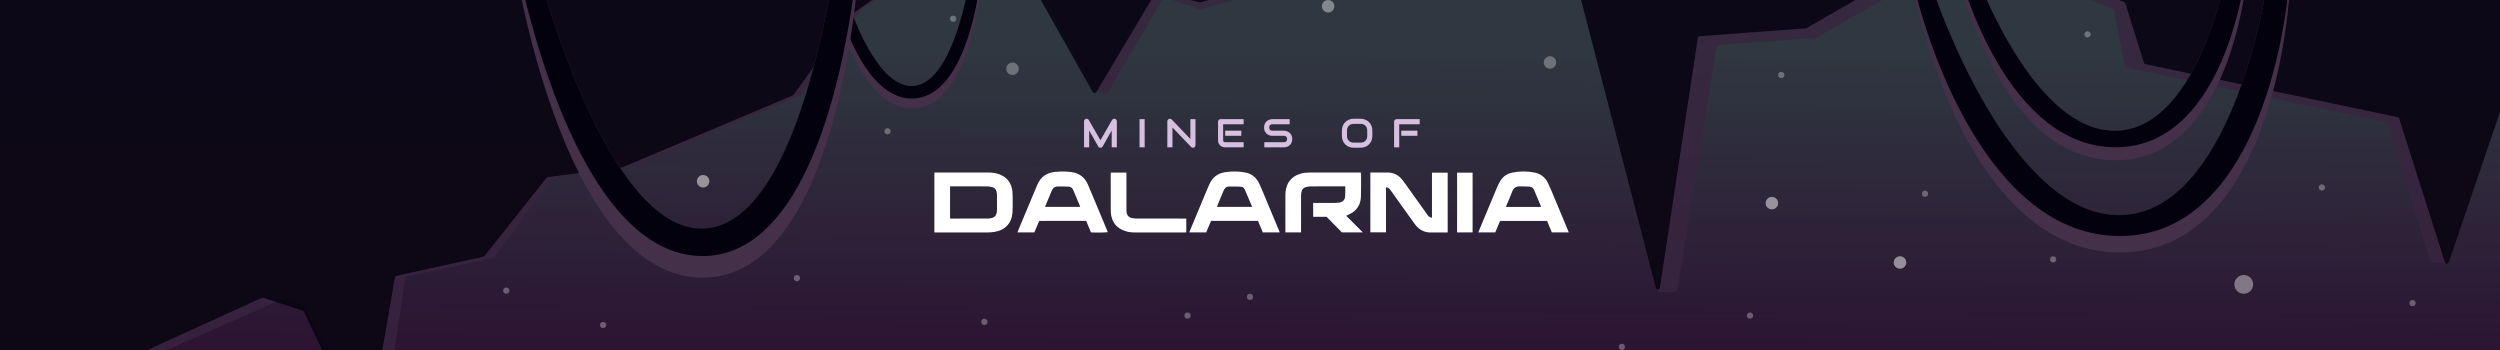
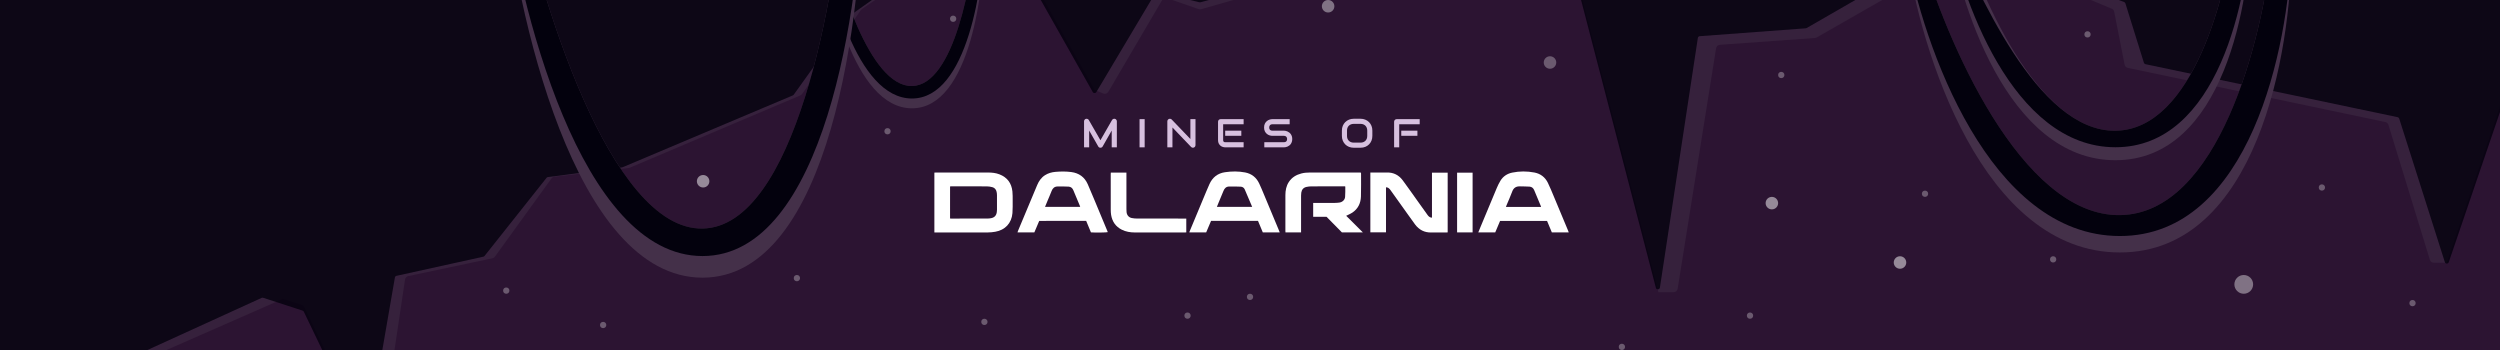
<svg xmlns="http://www.w3.org/2000/svg" width="800" height="112" fill="none" viewBox="0 0 800 112">
  <g clip-path="url(#clip0_723_darbg)">
    <rect width="800" height="112" fill="#2C1432" />
-     <rect width="800" height="112" fill="url(#paint0_linear_723_darbg)" fill-opacity=".2" />
    <g filter="url(#filter0_f_723_darbg)">
-       <circle cx="324" cy="22" r="2" fill="#fff" fill-opacity=".3" />
-     </g>
+       </g>
    <g filter="url(#filter1_f_723_darbg)">
      <circle cx="225" cy="58" r="2" fill="#fff" fill-opacity=".5" />
    </g>
    <g filter="url(#filter2_f_723_darbg)">
      <circle cx="567" cy="65" r="2" fill="#fff" fill-opacity=".5" />
    </g>
    <g filter="url(#filter3_f_723_darbg)">
      <circle cx="608" cy="84" r="2" fill="#fff" fill-opacity=".5" />
    </g>
    <g filter="url(#filter4_f_723_darbg)">
      <circle cx="496" cy="20" r="2" fill="#fff" fill-opacity=".3" />
    </g>
    <g filter="url(#filter5_f_723_darbg)">
      <circle cx="193" cy="104" r="1" fill="#fff" fill-opacity=".3" />
    </g>
    <g filter="url(#filter6_f_723_darbg)">
      <circle cx="560" cy="101" r="1" fill="#fff" fill-opacity=".3" />
    </g>
    <g filter="url(#filter7_f_723_darbg)">
      <circle cx="570" cy="24" r="1" fill="#fff" fill-opacity=".3" />
    </g>
    <g filter="url(#filter8_f_723_darbg)">
      <circle cx="657" cy="83" r="1" fill="#fff" fill-opacity=".3" />
    </g>
    <g filter="url(#filter9_f_723_darbg)">
      <circle cx="743" cy="60" r="1" fill="#fff" fill-opacity=".3" />
    </g>
    <g filter="url(#filter10_f_723_darbg)">
      <circle cx="772" cy="97" r="1" fill="#fff" fill-opacity=".3" />
    </g>
    <g filter="url(#filter11_f_723_darbg)">
      <circle cx="519" cy="111" r="1" fill="#fff" fill-opacity=".3" />
    </g>
    <g filter="url(#filter12_f_723_darbg)">
      <circle cx="284" cy="42" r="1" fill="#fff" fill-opacity=".3" />
    </g>
    <g filter="url(#filter13_f_723_darbg)">
      <circle cx="616" cy="62" r="1" fill="#fff" fill-opacity=".3" />
    </g>
    <g filter="url(#filter14_f_723_darbg)">
      <circle cx="305" cy="6" r="1" fill="#fff" fill-opacity=".3" />
    </g>
    <g filter="url(#filter15_f_723_darbg)">
      <circle cx="255" cy="89" r="1" fill="#fff" fill-opacity=".3" />
    </g>
    <g filter="url(#filter16_f_723_darbg)">
      <circle cx="162" cy="93" r="1" fill="#fff" fill-opacity=".3" />
    </g>
    <g filter="url(#filter17_f_723_darbg)">
      <circle cx="315" cy="103" r="1" fill="#fff" fill-opacity=".3" />
    </g>
    <g filter="url(#filter18_f_723_darbg)">
      <circle cx="380" cy="101" r="1" fill="#fff" fill-opacity=".3" />
    </g>
    <g filter="url(#filter19_f_723_darbg)">
      <circle cx="400" cy="95" r="1" fill="#fff" fill-opacity=".3" />
    </g>
    <g filter="url(#filter20_f_723_darbg)">
      <circle cx="668" cy="11" r="1" fill="#fff" fill-opacity=".3" />
    </g>
    <g filter="url(#filter21_f_723_darbg)">
      <circle cx="718" cy="91" r="3" fill="#fff" fill-opacity=".4" />
    </g>
    <g filter="url(#filter22_f_723_darbg)">
      <circle cx="425" cy="2" r="2" fill="#fff" fill-opacity=".4" />
    </g>
    <path fill="#fff" d="M299 55.233C299.183 55.224 299.345 55.211 299.506 55.211C305.055 55.211 310.603 55.214 316.151 55.208C317.407 55.208 318.639 55.331 319.819 55.785C322.337 56.76 323.7 58.621 323.974 61.276C324.069 62.21 324.056 63.157 324.056 64.098C324.053 65.464 324.091 66.838 323.982 68.198C323.725 71.382 321.661 73.607 318.521 74.154C317.733 74.291 316.923 74.379 316.121 74.382C310.589 74.401 305.055 74.393 299.523 74.393C299.359 74.393 299.197 74.393 299 74.393C299 67.985 299 61.629 299 55.233ZM304.017 69.923C304.165 69.931 304.269 69.942 304.373 69.942C308.219 69.942 312.064 69.945 315.91 69.937C316.332 69.937 316.764 69.898 317.177 69.813C318.253 69.592 318.828 68.951 318.978 67.856C319.014 67.602 319.036 67.342 319.036 67.085C319.041 65.549 319.047 64.013 319.033 62.478C319.03 62.117 318.992 61.747 318.915 61.394C318.751 60.636 318.294 60.088 317.547 59.891C316.967 59.738 316.353 59.642 315.754 59.639C311.999 59.617 308.246 59.629 304.491 59.629C304.343 59.629 304.195 59.642 304.02 59.653C304.017 63.08 304.017 66.477 304.017 69.923Z" />
    <path fill="#fff" d="M438.512 55.21C438.693 55.21 438.857 55.21 439.019 55.21C440.614 55.21 442.213 55.24 443.809 55.202C445.965 55.15 447.643 56.045 448.897 57.737C450.356 59.702 451.754 61.708 453.178 63.698C454.39 65.392 455.6 67.084 456.81 68.781C457.092 69.175 457.415 69.504 457.908 69.616C457.992 69.635 458.083 69.632 458.231 69.646C458.231 64.842 458.231 60.063 458.231 55.246C459.933 55.246 461.581 55.246 463.256 55.246C463.256 61.618 463.256 67.965 463.256 74.365C463.083 74.376 462.925 74.392 462.763 74.392C461.167 74.395 459.572 74.373 457.973 74.398C455.814 74.433 454.119 73.546 452.838 71.844C451.99 70.713 451.182 69.553 450.361 68.403C448.577 65.907 446.792 63.408 445.01 60.909C444.695 60.468 444.359 60.063 443.789 59.954C443.746 59.946 443.699 59.937 443.655 59.937C443.625 59.937 443.598 59.951 443.521 59.97C443.521 64.741 443.521 69.523 443.521 74.351C441.83 74.351 440.187 74.351 438.512 74.351C438.512 67.984 438.512 61.626 438.512 55.21Z" />
    <path fill="#fff" d="M416.343 74.37C414.652 74.37 413.032 74.37 411.356 74.37C411.345 74.204 411.324 74.042 411.324 73.88C411.321 70.065 411.318 66.247 411.326 62.431C411.329 60.934 411.595 59.497 412.44 58.216C413.396 56.768 414.772 55.947 416.417 55.514C417.29 55.284 418.183 55.21 419.083 55.21C424.421 55.21 429.758 55.21 435.096 55.21C435.216 55.21 435.336 55.221 435.479 55.23C435.501 55.323 435.536 55.407 435.536 55.492C435.531 57.956 435.577 60.419 435.501 62.883C435.432 65.034 434.565 66.838 432.722 68.056C432.134 68.445 431.461 68.707 430.776 69.052C432.509 70.777 434.272 72.534 436.114 74.368C433.809 74.368 431.628 74.368 429.411 74.368C427.787 72.72 426.145 71.053 424.489 69.37C423.077 69.37 421.664 69.37 420.216 69.37C420.216 67.889 420.216 66.441 420.216 64.938C420.405 64.938 420.567 64.938 420.728 64.938C422.841 64.938 424.954 64.944 427.07 64.933C427.571 64.93 428.072 64.889 428.568 64.826C429.542 64.7 430.341 63.997 430.429 63.031C430.527 61.944 430.481 60.846 430.494 59.754C430.494 59.73 430.467 59.702 430.423 59.631C430.3 59.631 430.152 59.631 430.002 59.631C426.55 59.631 423.099 59.623 419.647 59.639C419.105 59.642 418.552 59.705 418.024 59.828C417.08 60.05 416.554 60.698 416.409 61.648C416.36 61.963 416.343 62.283 416.343 62.601C416.338 66.326 416.341 70.051 416.341 73.776C416.343 73.954 416.343 74.135 416.343 74.37Z" />
    <path fill="#fff" d="M402.562 70.686C397.548 70.686 392.566 70.686 387.538 70.686C387.021 71.904 386.503 73.131 385.978 74.368C384.182 74.368 382.409 74.368 380.597 74.368C380.632 74.228 380.649 74.113 380.695 74.007C382.477 69.731 384.259 65.453 386.044 61.18C386.361 60.425 386.684 59.669 387.021 58.922C387.995 56.76 389.651 55.452 392 55.107C394.146 54.792 396.302 54.77 398.443 55.183C400.531 55.586 402.026 56.787 402.932 58.692C403.485 59.858 403.975 61.054 404.473 62.245C406.085 66.099 407.689 69.956 409.296 73.809C409.364 73.974 409.424 74.141 409.506 74.357C407.678 74.357 405.91 74.357 404.092 74.357C403.589 73.153 403.077 71.921 402.562 70.686ZM400.698 66.206C399.88 64.279 399.108 62.434 398.309 60.6C398.079 60.075 397.603 59.765 397.05 59.738C395.796 59.68 394.537 59.661 393.281 59.691C392.375 59.713 391.835 60.269 391.507 61.096C391.028 62.308 390.505 63.507 390.007 64.711C389.807 65.196 389.613 65.68 389.399 66.206C393.174 66.206 396.888 66.206 400.698 66.206Z" />
    <path fill="#fff" d="M502 74.371C500.177 74.371 498.417 74.371 496.591 74.371C496.09 73.169 495.578 71.94 495.058 70.695C490.047 70.695 485.051 70.695 480.026 70.695C479.511 71.91 479 73.125 478.477 74.362C476.684 74.362 474.902 74.362 473.052 74.362C473.298 73.76 473.523 73.202 473.755 72.646C475.485 68.497 477.207 64.342 478.953 60.198C479.295 59.387 479.678 58.588 480.135 57.838C481.003 56.415 482.314 55.561 483.935 55.23C486.283 54.748 488.648 54.753 490.999 55.202C492.981 55.58 494.445 56.708 495.324 58.511C495.994 59.888 496.572 61.314 497.166 62.729C498.707 66.4 500.234 70.076 501.767 73.749C501.841 73.941 501.909 74.135 502 74.371ZM493.129 66.211C493.112 66.11 493.115 66.061 493.099 66.022C492.379 64.298 491.662 62.573 490.939 60.849C490.663 60.192 490.17 59.768 489.458 59.724C488.429 59.658 487.394 59.658 486.362 59.634C485.144 59.604 484.337 60.115 483.902 61.306C483.368 62.76 482.722 64.172 482.128 65.603C482.051 65.79 481.983 65.981 481.895 66.211C485.678 66.211 489.384 66.211 493.129 66.211Z" />
    <path fill="#fff" d="M332.549 70.689C332.029 71.918 331.514 73.133 330.992 74.365C329.204 74.365 327.433 74.365 325.61 74.365C325.654 74.209 325.679 74.081 325.728 73.96C327.784 69.039 329.834 64.117 331.906 59.201C332.439 57.937 333.203 56.831 334.391 56.067C335.415 55.41 336.559 55.099 337.747 54.994C339.43 54.849 341.116 54.833 342.8 55.052C345.279 55.378 347.061 56.653 348.077 58.944C348.791 60.556 349.464 62.185 350.143 63.811C351.556 67.188 352.96 70.572 354.364 73.952C354.41 74.061 354.446 74.174 354.484 74.286C354.142 74.417 350.392 74.466 349.103 74.36C348.602 73.158 348.093 71.929 347.576 70.684C342.578 70.689 337.596 70.689 332.549 70.689ZM334.407 66.203C338.207 66.203 341.918 66.203 345.66 66.203C345.624 66.08 345.605 65.992 345.572 65.91C344.872 64.23 344.165 62.552 343.465 60.871C343.183 60.192 342.685 59.757 341.956 59.721C340.76 59.664 339.561 59.648 338.365 59.678C337.435 59.702 336.849 60.236 336.515 61.112C336.083 62.245 335.584 63.354 335.119 64.476C334.886 65.031 334.659 65.593 334.407 66.203Z" />
    <path fill="#fff" d="M355.461 55.235C357.145 55.235 358.768 55.235 360.457 55.235C360.457 55.452 360.457 55.643 360.457 55.837C360.457 59.53 360.457 63.225 360.459 66.918C360.459 67.251 360.462 67.588 360.503 67.919C360.618 68.864 361.212 69.57 362.145 69.767C362.72 69.887 363.32 69.934 363.908 69.934C368.939 69.948 373.97 69.942 379.001 69.942C379.195 69.942 379.389 69.942 379.611 69.942C379.611 71.431 379.611 72.868 379.611 74.362C379.469 74.373 379.324 74.393 379.179 74.393C373.844 74.395 368.509 74.401 363.172 74.39C361.716 74.387 360.295 74.165 358.973 73.503C357.002 72.515 355.899 70.894 355.552 68.743C355.467 68.22 355.442 67.684 355.44 67.156C355.431 63.34 355.434 59.525 355.434 55.709C355.437 55.561 355.45 55.413 355.461 55.235Z" />
    <path fill="#fff" d="M471.232 74.365C469.562 74.365 467.931 74.365 466.27 74.365C466.27 67.99 466.27 61.643 466.27 55.254C467.917 55.254 469.56 55.254 471.232 55.254C471.232 61.615 471.232 67.963 471.232 74.365Z" />
    <path fill="#D7C0DF" d="M357.393 47.147H355.745V41.776L352.846 46.876C352.775 47.006 352.675 47.105 352.545 47.172C352.419 47.239 352.283 47.272 352.136 47.272C351.993 47.272 351.859 47.239 351.733 47.172C351.612 47.105 351.515 47.006 351.444 46.876L348.532 41.776V47.147H346.897V38.827C346.897 38.638 346.952 38.471 347.061 38.324C347.174 38.177 347.321 38.078 347.501 38.028C347.589 38.007 347.677 38.001 347.765 38.009C347.853 38.014 347.937 38.032 348.017 38.066C348.101 38.095 348.176 38.139 348.243 38.198C348.31 38.252 348.367 38.32 348.413 38.399L352.136 44.87L355.859 38.399C355.955 38.24 356.087 38.127 356.255 38.06C356.427 37.992 356.605 37.982 356.789 38.028C356.965 38.078 357.11 38.177 357.223 38.324C357.336 38.471 357.393 38.638 357.393 38.827V47.147Z" />
    <path fill="#D7C0DF" d="M366.291 47.147H364.656V38.129H366.291V47.147Z" />
    <path fill="#D7C0DF" d="M382.559 46.449C382.559 46.566 382.536 46.675 382.49 46.776C382.448 46.876 382.389 46.964 382.314 47.04C382.242 47.111 382.156 47.168 382.056 47.209C381.955 47.251 381.848 47.272 381.735 47.272C381.635 47.272 381.532 47.254 381.427 47.216C381.326 47.178 381.236 47.117 381.157 47.033L375.182 40.795V47.147H373.547V38.827C373.547 38.659 373.594 38.508 373.686 38.374C373.782 38.236 373.904 38.133 374.05 38.066C374.206 38.003 374.365 37.988 374.528 38.022C374.692 38.051 374.832 38.127 374.95 38.248L380.924 44.48V38.129H382.559V46.449Z" />
    <path fill="#D7C0DF" d="M397.223 43.462H392.06V41.814H397.223V43.462ZM397.959 47.147H392.06C391.834 47.147 391.587 47.107 391.318 47.027C391.05 46.947 390.801 46.818 390.57 46.637C390.344 46.453 390.153 46.216 389.998 45.927C389.847 45.633 389.771 45.275 389.771 44.851V38.953C389.771 38.839 389.792 38.733 389.834 38.632C389.876 38.531 389.933 38.443 390.004 38.368C390.08 38.292 390.168 38.234 390.268 38.192C390.369 38.15 390.478 38.129 390.595 38.129H397.959V39.764H391.406V44.851C391.406 45.065 391.463 45.229 391.576 45.342C391.689 45.455 391.855 45.512 392.073 45.512H397.959V47.147Z" />
    <path fill="#D7C0DF" d="M413.517 44.493C413.517 44.816 413.475 45.107 413.391 45.367C413.311 45.623 413.204 45.849 413.07 46.046C412.936 46.243 412.779 46.411 412.598 46.549C412.418 46.688 412.232 46.801 412.039 46.889C411.846 46.977 411.649 47.042 411.448 47.084C411.251 47.126 411.064 47.147 410.888 47.147H404.58V45.512H410.888C411.202 45.512 411.446 45.419 411.617 45.235C411.793 45.05 411.882 44.803 411.882 44.493C411.882 44.342 411.858 44.204 411.812 44.078C411.766 43.952 411.699 43.843 411.611 43.751C411.527 43.658 411.422 43.587 411.297 43.537C411.175 43.487 411.039 43.462 410.888 43.462H407.127C406.863 43.462 406.578 43.415 406.272 43.323C405.966 43.227 405.681 43.074 405.417 42.864C405.157 42.654 404.939 42.38 404.763 42.04C404.591 41.701 404.505 41.286 404.505 40.795C404.505 40.305 404.591 39.892 404.763 39.556C404.939 39.217 405.157 38.942 405.417 38.733C405.681 38.519 405.966 38.366 406.272 38.273C406.578 38.177 406.863 38.129 407.127 38.129H412.693V39.764H407.127C406.817 39.764 406.574 39.858 406.398 40.047C406.226 40.236 406.14 40.485 406.14 40.795C406.14 41.11 406.226 41.359 406.398 41.544C406.574 41.724 406.817 41.814 407.127 41.814H410.9C411.077 41.818 411.263 41.843 411.46 41.889C411.657 41.931 411.852 41.998 412.045 42.091C412.242 42.183 412.429 42.3 412.605 42.443C412.781 42.581 412.936 42.749 413.07 42.946C413.208 43.143 413.317 43.369 413.397 43.625C413.477 43.881 413.517 44.17 413.517 44.493Z" />
    <path fill="#D7C0DF" d="M439.154 43.499C439.154 44.048 439.06 44.554 438.871 45.015C438.682 45.476 438.42 45.874 438.085 46.21C437.75 46.545 437.351 46.807 436.89 46.996C436.433 47.18 435.934 47.272 435.393 47.272H433.18C432.639 47.272 432.138 47.18 431.677 46.996C431.216 46.807 430.817 46.545 430.482 46.21C430.147 45.874 429.883 45.476 429.69 45.015C429.501 44.554 429.407 44.048 429.407 43.499V41.776C429.407 41.231 429.501 40.728 429.69 40.267C429.883 39.802 430.147 39.403 430.482 39.072C430.817 38.737 431.216 38.475 431.677 38.286C432.138 38.097 432.639 38.003 433.18 38.003H435.393C435.934 38.003 436.433 38.097 436.89 38.286C437.351 38.475 437.75 38.737 438.085 39.072C438.42 39.403 438.682 39.802 438.871 40.267C439.06 40.728 439.154 41.231 439.154 41.776V43.499ZM437.519 41.776C437.519 41.453 437.467 41.162 437.362 40.902C437.261 40.638 437.117 40.414 436.928 40.229C436.743 40.041 436.519 39.896 436.255 39.795C435.995 39.691 435.708 39.638 435.393 39.638H433.18C432.861 39.638 432.57 39.691 432.306 39.795C432.046 39.896 431.822 40.041 431.633 40.229C431.444 40.414 431.298 40.638 431.193 40.902C431.092 41.162 431.042 41.453 431.042 41.776V43.499C431.042 43.822 431.092 44.115 431.193 44.38C431.298 44.64 431.444 44.864 431.633 45.053C431.822 45.237 432.046 45.382 432.306 45.486C432.57 45.587 432.861 45.637 433.18 45.637H435.381C435.7 45.637 435.989 45.587 436.249 45.486C436.513 45.382 436.739 45.237 436.928 45.053C437.117 44.864 437.261 44.64 437.362 44.38C437.467 44.115 437.519 43.822 437.519 43.499V41.776Z" />
    <path fill="#D7C0DF" d="M453.573 43.462H448.404V41.814H453.573V43.462ZM454.303 39.764H447.75V47.147H446.115V38.953C446.115 38.839 446.136 38.733 446.178 38.632C446.22 38.531 446.276 38.443 446.348 38.368C446.423 38.292 446.511 38.234 446.612 38.192C446.712 38.15 446.821 38.129 446.939 38.129H454.303V39.764Z" />
    <path fill="#39253F" d="M-23.299 139.375L-53.541 113.293C-53.833 113.042 -54 112.676 -54 112.292V-49.262C-54 -49.991 -53.411 -50.582 -52.683 -50.585L1169.67 -55.994C1170.4 -55.997 1171 -55.404 1171 -54.671V70.673V73.254C1171 74.544 1169.34 75.071 1168.6 74.019L1145.35 41.178C1145.11 40.839 1144.72 40.632 1144.31 40.62L1125.12 40.081C1124.84 40.073 1124.55 40.159 1124.32 40.325L1072.14 77.413L1033.04 297.487H1029.65C1029.03 297.487 1028.5 297.058 1028.36 296.455L976.653 67.12C976.575 66.775 976.362 66.475 976.061 66.288L915.664 28.734L860.927 -20.118C860.423 -20.568 859.662 -20.566 859.16 -20.114L800.734 32.498C800.566 32.649 800.44 32.84 800.367 33.054L782.959 84.082H778.829C778.248 84.082 777.735 83.703 777.565 83.148L764.299 39.959C764.158 39.499 763.778 39.152 763.307 39.053L680.893 21.719C680.374 21.61 679.97 21.201 679.868 20.68L676.543 3.751C676.457 3.317 676.161 2.955 675.753 2.785L631.069 -15.84C630.691 -15.998 630.26 -15.971 629.904 -15.767L581.347 11.982C581.175 12.081 580.983 12.139 580.786 12.153L550.359 14.337C549.746 14.381 549.244 14.841 549.147 15.448L536.858 92.383C536.755 93.025 536.201 93.497 535.551 93.497H530.689L503.252 -12.064L486.793 -9.026C486.571 -8.985 486.342 -9.002 486.128 -9.074L459.253 -18.207C458.999 -18.294 458.723 -18.301 458.464 -18.227L384.371 2.942C384.11 3.017 383.831 3.009 383.574 2.92L373.478 -0.582C372.882 -0.788 372.223 -0.545 371.904 -0.001L354.668 29.37C354.331 29.945 353.619 30.179 353.006 29.917L350.246 28.734L330.323 -6.531C330.178 -6.789 329.951 -6.99 329.677 -7.103L305.078 -17.277L275.797 2.922C275.668 3.011 275.555 3.123 275.465 3.252L256.679 30.066C256.536 30.268 256.34 30.427 256.112 30.524L201.511 53.678C201.395 53.727 201.272 53.759 201.147 53.774L177.414 56.535C177.046 56.578 176.712 56.774 176.495 57.074L158.377 82.13C158.185 82.397 157.9 82.582 157.579 82.65L130.649 88.341C130.108 88.455 129.696 88.893 129.614 89.439L122.262 138.589C122.165 139.236 121.609 139.716 120.954 139.716H117.246L97.344 98.287C97.188 97.961 96.905 97.713 96.562 97.602L90.53 95.637L19.793 126.718C19.373 126.903 19.078 127.291 19.015 127.746L-2.875 284.01C-2.987 284.805 -3.775 285.318 -4.547 285.099L-7.137 284.363L-22.848 140.234C-22.884 139.901 -23.045 139.594 -23.299 139.375Z" opacity=".8" />
    <path fill="#03010D" d="M-23.102 141.256L-53.77 114.806C-53.916 114.68 -54 114.497 -54 114.305V-48.21C-54 -48.575 -53.706 -48.87 -53.342 -48.872L1170.34 -54.287C1170.7 -54.288 1171 -53.992 1171 -53.625V70.2C1171 70.854 1170.15 71.111 1169.79 70.567L1147.98 37.871C1147.86 37.688 1147.65 37.577 1147.43 37.577H1121.29C1121.15 37.577 1121.01 37.621 1120.9 37.704L1073.55 72.227C1073.41 72.328 1073.32 72.478 1073.29 72.646L1033.63 295.886C1033.5 296.6 1032.48 296.619 1032.33 295.91L982.302 64.134C982.26 63.938 982.131 63.772 981.952 63.683L915.742 30.484C915.69 30.458 915.642 30.425 915.598 30.386L860.484 -18.803C860.232 -19.027 859.852 -19.027 859.601 -18.801L800.606 34.324C800.522 34.399 800.459 34.495 800.422 34.602L783.607 83.893C783.401 84.497 782.544 84.488 782.351 83.88L767.747 37.945C767.675 37.718 767.486 37.547 767.253 37.498L686.548 20.539C686.313 20.49 686.124 20.317 686.053 20.088L680.132 1.082C680.072 0.887 679.925 0.731 679.734 0.659L627.335 -19.087C627.149 -19.157 626.943 -19.14 626.771 -19.042L578.12 8.972C578.034 9.021 577.938 9.051 577.839 9.058L543.916 11.576C543.608 11.598 543.357 11.831 543.311 12.136L531.173 92.023C531.065 92.734 530.06 92.786 529.879 92.09L502.807 -12.065C502.723 -12.39 502.408 -12.6 502.075 -12.553L486.604 -10.374C486.505 -10.361 486.405 -10.369 486.31 -10.4L459.047 -19.138C458.926 -19.177 458.797 -19.18 458.674 -19.148L384.132 0.73C384.025 0.758 383.913 0.76 383.805 0.733L370.429 -2.534C370.147 -2.603 369.853 -2.48 369.704 -2.23L350.829 29.465C350.569 29.901 349.935 29.894 349.685 29.452L330.211 -5.019C330.139 -5.148 330.025 -5.249 329.888 -5.305L302.844 -16.491C302.634 -16.577 302.395 -16.55 302.209 -16.419L272.378 4.703C272.318 4.746 272.265 4.798 272.222 4.858L254.001 30.293C253.93 30.392 253.833 30.47 253.721 30.517L199.229 53.519C199.174 53.542 199.116 53.558 199.057 53.565L175.324 56.657C175.153 56.68 174.998 56.767 174.891 56.902L155.057 81.9C154.963 82.019 154.83 82.102 154.682 82.134L126.877 88.265C126.615 88.323 126.413 88.533 126.368 88.798L117.599 139.39C117.489 140.024 116.63 140.143 116.351 139.563L97.222 99.742C97.144 99.579 97.002 99.456 96.831 99.4L84.205 95.287C84.048 95.236 83.877 95.246 83.726 95.315L15.529 126.44C15.324 126.534 15.18 126.726 15.149 126.95L-6.4 280.812C-6.508 281.583 -7.629 281.566 -7.713 280.792L-22.876 141.685C-22.894 141.519 -22.975 141.365 -23.102 141.256Z" opacity=".8" />
    <path fill="#443049" d="M715.259 -24.912H720.227C720.227 0.481 711.568 51.267 676.933 51.267C642.298 51.267 626.541 0.481 622.993 -24.912H626.541C632.929 -2.536 651.95 42.141 676.933 41.839C701.916 41.538 712.893 -2.787 715.259 -24.912Z" />
-     <path fill="#03010D" d="M676.933 47.119C644.001 47.119 627.251 -0.902 622.993 -24.912H626.541C632.929 -2.536 651.95 42.141 676.933 41.839C701.916 41.538 712.893 -2.787 715.259 -24.912H720.227C719.517 -0.902 709.865 47.119 676.933 47.119Z" />
+     <path fill="#03010D" d="M676.933 47.119C644.001 47.119 627.251 -0.902 622.993 -24.912C632.929 -2.536 651.95 42.141 676.933 41.839C701.916 41.538 712.893 -2.787 715.259 -24.912H720.227C719.517 -0.902 709.865 47.119 676.933 47.119Z" />
    <path fill="#443049" d="M726.944 -15.79H733.242C733.242 16.402 722.265 80.785 678.357 80.785C634.45 80.785 614.475 16.402 609.977 -15.79H614.475C622.573 12.577 646.686 69.215 678.357 68.832C710.029 68.45 723.945 12.258 726.944 -15.79Z" />
    <path fill="#03010D" d="M678.357 75.526C636.609 75.526 615.375 14.649 609.977 -15.79H614.475C622.573 12.577 646.686 69.215 678.357 68.832C710.029 68.45 723.945 12.258 726.944 -15.79H733.242C732.342 14.649 720.106 75.526 678.357 75.526Z" />
    <path fill="#443049" d="M312.495 -22.928H315.174C315.174 -3.733 310.504 34.656 291.823 34.656C273.142 34.656 264.643 -3.733 262.729 -22.928H264.643C268.088 -6.014 278.348 27.758 291.823 27.53C305.298 27.302 311.219 -6.204 312.495 -22.928Z" />
    <path fill="#03010D" d="M291.823 31.521C274.06 31.521 265.026 -4.778 262.729 -22.928H264.643C268.088 -6.014 278.348 27.758 291.823 27.53C305.298 27.302 311.219 -6.204 312.495 -22.928H315.174C314.792 -4.778 309.585 31.521 291.823 31.521Z" />
    <path fill="#443049" d="M270.238 -38.132H276.127C276.127 4.196 265.863 88.851 224.804 88.851C183.745 88.851 165.066 4.196 160.86 -38.132H165.066C172.639 -0.833 195.187 73.638 224.804 73.135C254.42 72.633 267.433 -1.252 270.238 -38.132Z" />
    <path fill="#03010D" d="M224.804 81.936C185.764 81.936 165.908 1.891 160.86 -38.132H165.066C172.639 -0.833 195.187 73.638 224.804 73.135C254.42 72.633 267.433 -1.252 270.238 -38.132H276.127C275.286 1.891 263.843 81.936 224.804 81.936Z" />
  </g>
  <defs>
    <filter id="filter0_f_723_darbg" width="8" height="8" x="320" y="18" color-interpolation-filters="sRGB" filterUnits="userSpaceOnUse">
      <feFlood flood-opacity="0" result="BackgroundImageFix" />
      <feBlend in="SourceGraphic" in2="BackgroundImageFix" mode="normal" result="shape" />
      <feGaussianBlur result="effect1_foregroundBlur_723_darbg" stdDeviation="1" />
    </filter>
    <filter id="filter1_f_723_darbg" width="8" height="8" x="221" y="54" color-interpolation-filters="sRGB" filterUnits="userSpaceOnUse">
      <feFlood flood-opacity="0" result="BackgroundImageFix" />
      <feBlend in="SourceGraphic" in2="BackgroundImageFix" mode="normal" result="shape" />
      <feGaussianBlur result="effect1_foregroundBlur_723_darbg" stdDeviation="1" />
    </filter>
    <filter id="filter2_f_723_darbg" width="8" height="8" x="563" y="61" color-interpolation-filters="sRGB" filterUnits="userSpaceOnUse">
      <feFlood flood-opacity="0" result="BackgroundImageFix" />
      <feBlend in="SourceGraphic" in2="BackgroundImageFix" mode="normal" result="shape" />
      <feGaussianBlur result="effect1_foregroundBlur_723_darbg" stdDeviation="1" />
    </filter>
    <filter id="filter3_f_723_darbg" width="8" height="8" x="604" y="80" color-interpolation-filters="sRGB" filterUnits="userSpaceOnUse">
      <feFlood flood-opacity="0" result="BackgroundImageFix" />
      <feBlend in="SourceGraphic" in2="BackgroundImageFix" mode="normal" result="shape" />
      <feGaussianBlur result="effect1_foregroundBlur_723_darbg" stdDeviation="1" />
    </filter>
    <filter id="filter4_f_723_darbg" width="8" height="8" x="492" y="16" color-interpolation-filters="sRGB" filterUnits="userSpaceOnUse">
      <feFlood flood-opacity="0" result="BackgroundImageFix" />
      <feBlend in="SourceGraphic" in2="BackgroundImageFix" mode="normal" result="shape" />
      <feGaussianBlur result="effect1_foregroundBlur_723_darbg" stdDeviation="1" />
    </filter>
    <filter id="filter5_f_723_darbg" width="6" height="6" x="190" y="101" color-interpolation-filters="sRGB" filterUnits="userSpaceOnUse">
      <feFlood flood-opacity="0" result="BackgroundImageFix" />
      <feBlend in="SourceGraphic" in2="BackgroundImageFix" mode="normal" result="shape" />
      <feGaussianBlur result="effect1_foregroundBlur_723_darbg" stdDeviation="1" />
    </filter>
    <filter id="filter6_f_723_darbg" width="6" height="6" x="557" y="98" color-interpolation-filters="sRGB" filterUnits="userSpaceOnUse">
      <feFlood flood-opacity="0" result="BackgroundImageFix" />
      <feBlend in="SourceGraphic" in2="BackgroundImageFix" mode="normal" result="shape" />
      <feGaussianBlur result="effect1_foregroundBlur_723_darbg" stdDeviation="1" />
    </filter>
    <filter id="filter7_f_723_darbg" width="6" height="6" x="567" y="21" color-interpolation-filters="sRGB" filterUnits="userSpaceOnUse">
      <feFlood flood-opacity="0" result="BackgroundImageFix" />
      <feBlend in="SourceGraphic" in2="BackgroundImageFix" mode="normal" result="shape" />
      <feGaussianBlur result="effect1_foregroundBlur_723_darbg" stdDeviation="1" />
    </filter>
    <filter id="filter8_f_723_darbg" width="6" height="6" x="654" y="80" color-interpolation-filters="sRGB" filterUnits="userSpaceOnUse">
      <feFlood flood-opacity="0" result="BackgroundImageFix" />
      <feBlend in="SourceGraphic" in2="BackgroundImageFix" mode="normal" result="shape" />
      <feGaussianBlur result="effect1_foregroundBlur_723_darbg" stdDeviation="1" />
    </filter>
    <filter id="filter9_f_723_darbg" width="6" height="6" x="740" y="57" color-interpolation-filters="sRGB" filterUnits="userSpaceOnUse">
      <feFlood flood-opacity="0" result="BackgroundImageFix" />
      <feBlend in="SourceGraphic" in2="BackgroundImageFix" mode="normal" result="shape" />
      <feGaussianBlur result="effect1_foregroundBlur_723_darbg" stdDeviation="1" />
    </filter>
    <filter id="filter10_f_723_darbg" width="6" height="6" x="769" y="94" color-interpolation-filters="sRGB" filterUnits="userSpaceOnUse">
      <feFlood flood-opacity="0" result="BackgroundImageFix" />
      <feBlend in="SourceGraphic" in2="BackgroundImageFix" mode="normal" result="shape" />
      <feGaussianBlur result="effect1_foregroundBlur_723_darbg" stdDeviation="1" />
    </filter>
    <filter id="filter11_f_723_darbg" width="6" height="6" x="516" y="108" color-interpolation-filters="sRGB" filterUnits="userSpaceOnUse">
      <feFlood flood-opacity="0" result="BackgroundImageFix" />
      <feBlend in="SourceGraphic" in2="BackgroundImageFix" mode="normal" result="shape" />
      <feGaussianBlur result="effect1_foregroundBlur_723_darbg" stdDeviation="1" />
    </filter>
    <filter id="filter12_f_723_darbg" width="6" height="6" x="281" y="39" color-interpolation-filters="sRGB" filterUnits="userSpaceOnUse">
      <feFlood flood-opacity="0" result="BackgroundImageFix" />
      <feBlend in="SourceGraphic" in2="BackgroundImageFix" mode="normal" result="shape" />
      <feGaussianBlur result="effect1_foregroundBlur_723_darbg" stdDeviation="1" />
    </filter>
    <filter id="filter13_f_723_darbg" width="6" height="6" x="613" y="59" color-interpolation-filters="sRGB" filterUnits="userSpaceOnUse">
      <feFlood flood-opacity="0" result="BackgroundImageFix" />
      <feBlend in="SourceGraphic" in2="BackgroundImageFix" mode="normal" result="shape" />
      <feGaussianBlur result="effect1_foregroundBlur_723_darbg" stdDeviation="1" />
    </filter>
    <filter id="filter14_f_723_darbg" width="6" height="6" x="302" y="3" color-interpolation-filters="sRGB" filterUnits="userSpaceOnUse">
      <feFlood flood-opacity="0" result="BackgroundImageFix" />
      <feBlend in="SourceGraphic" in2="BackgroundImageFix" mode="normal" result="shape" />
      <feGaussianBlur result="effect1_foregroundBlur_723_darbg" stdDeviation="1" />
    </filter>
    <filter id="filter15_f_723_darbg" width="6" height="6" x="252" y="86" color-interpolation-filters="sRGB" filterUnits="userSpaceOnUse">
      <feFlood flood-opacity="0" result="BackgroundImageFix" />
      <feBlend in="SourceGraphic" in2="BackgroundImageFix" mode="normal" result="shape" />
      <feGaussianBlur result="effect1_foregroundBlur_723_darbg" stdDeviation="1" />
    </filter>
    <filter id="filter16_f_723_darbg" width="6" height="6" x="159" y="90" color-interpolation-filters="sRGB" filterUnits="userSpaceOnUse">
      <feFlood flood-opacity="0" result="BackgroundImageFix" />
      <feBlend in="SourceGraphic" in2="BackgroundImageFix" mode="normal" result="shape" />
      <feGaussianBlur result="effect1_foregroundBlur_723_darbg" stdDeviation="1" />
    </filter>
    <filter id="filter17_f_723_darbg" width="6" height="6" x="312" y="100" color-interpolation-filters="sRGB" filterUnits="userSpaceOnUse">
      <feFlood flood-opacity="0" result="BackgroundImageFix" />
      <feBlend in="SourceGraphic" in2="BackgroundImageFix" mode="normal" result="shape" />
      <feGaussianBlur result="effect1_foregroundBlur_723_darbg" stdDeviation="1" />
    </filter>
    <filter id="filter18_f_723_darbg" width="6" height="6" x="377" y="98" color-interpolation-filters="sRGB" filterUnits="userSpaceOnUse">
      <feFlood flood-opacity="0" result="BackgroundImageFix" />
      <feBlend in="SourceGraphic" in2="BackgroundImageFix" mode="normal" result="shape" />
      <feGaussianBlur result="effect1_foregroundBlur_723_darbg" stdDeviation="1" />
    </filter>
    <filter id="filter19_f_723_darbg" width="6" height="6" x="397" y="92" color-interpolation-filters="sRGB" filterUnits="userSpaceOnUse">
      <feFlood flood-opacity="0" result="BackgroundImageFix" />
      <feBlend in="SourceGraphic" in2="BackgroundImageFix" mode="normal" result="shape" />
      <feGaussianBlur result="effect1_foregroundBlur_723_darbg" stdDeviation="1" />
    </filter>
    <filter id="filter20_f_723_darbg" width="6" height="6" x="665" y="8" color-interpolation-filters="sRGB" filterUnits="userSpaceOnUse">
      <feFlood flood-opacity="0" result="BackgroundImageFix" />
      <feBlend in="SourceGraphic" in2="BackgroundImageFix" mode="normal" result="shape" />
      <feGaussianBlur result="effect1_foregroundBlur_723_darbg" stdDeviation="1" />
    </filter>
    <filter id="filter21_f_723_darbg" width="10" height="10" x="713" y="86" color-interpolation-filters="sRGB" filterUnits="userSpaceOnUse">
      <feFlood flood-opacity="0" result="BackgroundImageFix" />
      <feBlend in="SourceGraphic" in2="BackgroundImageFix" mode="normal" result="shape" />
      <feGaussianBlur result="effect1_foregroundBlur_723_darbg" stdDeviation="1" />
    </filter>
    <filter id="filter22_f_723_darbg" width="8" height="8" x="421" y="-2" color-interpolation-filters="sRGB" filterUnits="userSpaceOnUse">
      <feFlood flood-opacity="0" result="BackgroundImageFix" />
      <feBlend in="SourceGraphic" in2="BackgroundImageFix" mode="normal" result="shape" />
      <feGaussianBlur result="effect1_foregroundBlur_723_darbg" stdDeviation="1" />
    </filter>
    <linearGradient id="paint0_linear_723_darbg" x1="400.499" x2="399.999" y1="16.5" y2="112" gradientUnits="userSpaceOnUse">
      <stop stop-color="#3CC47C" />
      <stop offset="1" stop-color="#3CC47C" stop-opacity="0" />
    </linearGradient>
    <clipPath id="clip0_723_darbg">
      <rect width="800" height="112" fill="#fff" />
    </clipPath>
  </defs>
</svg>